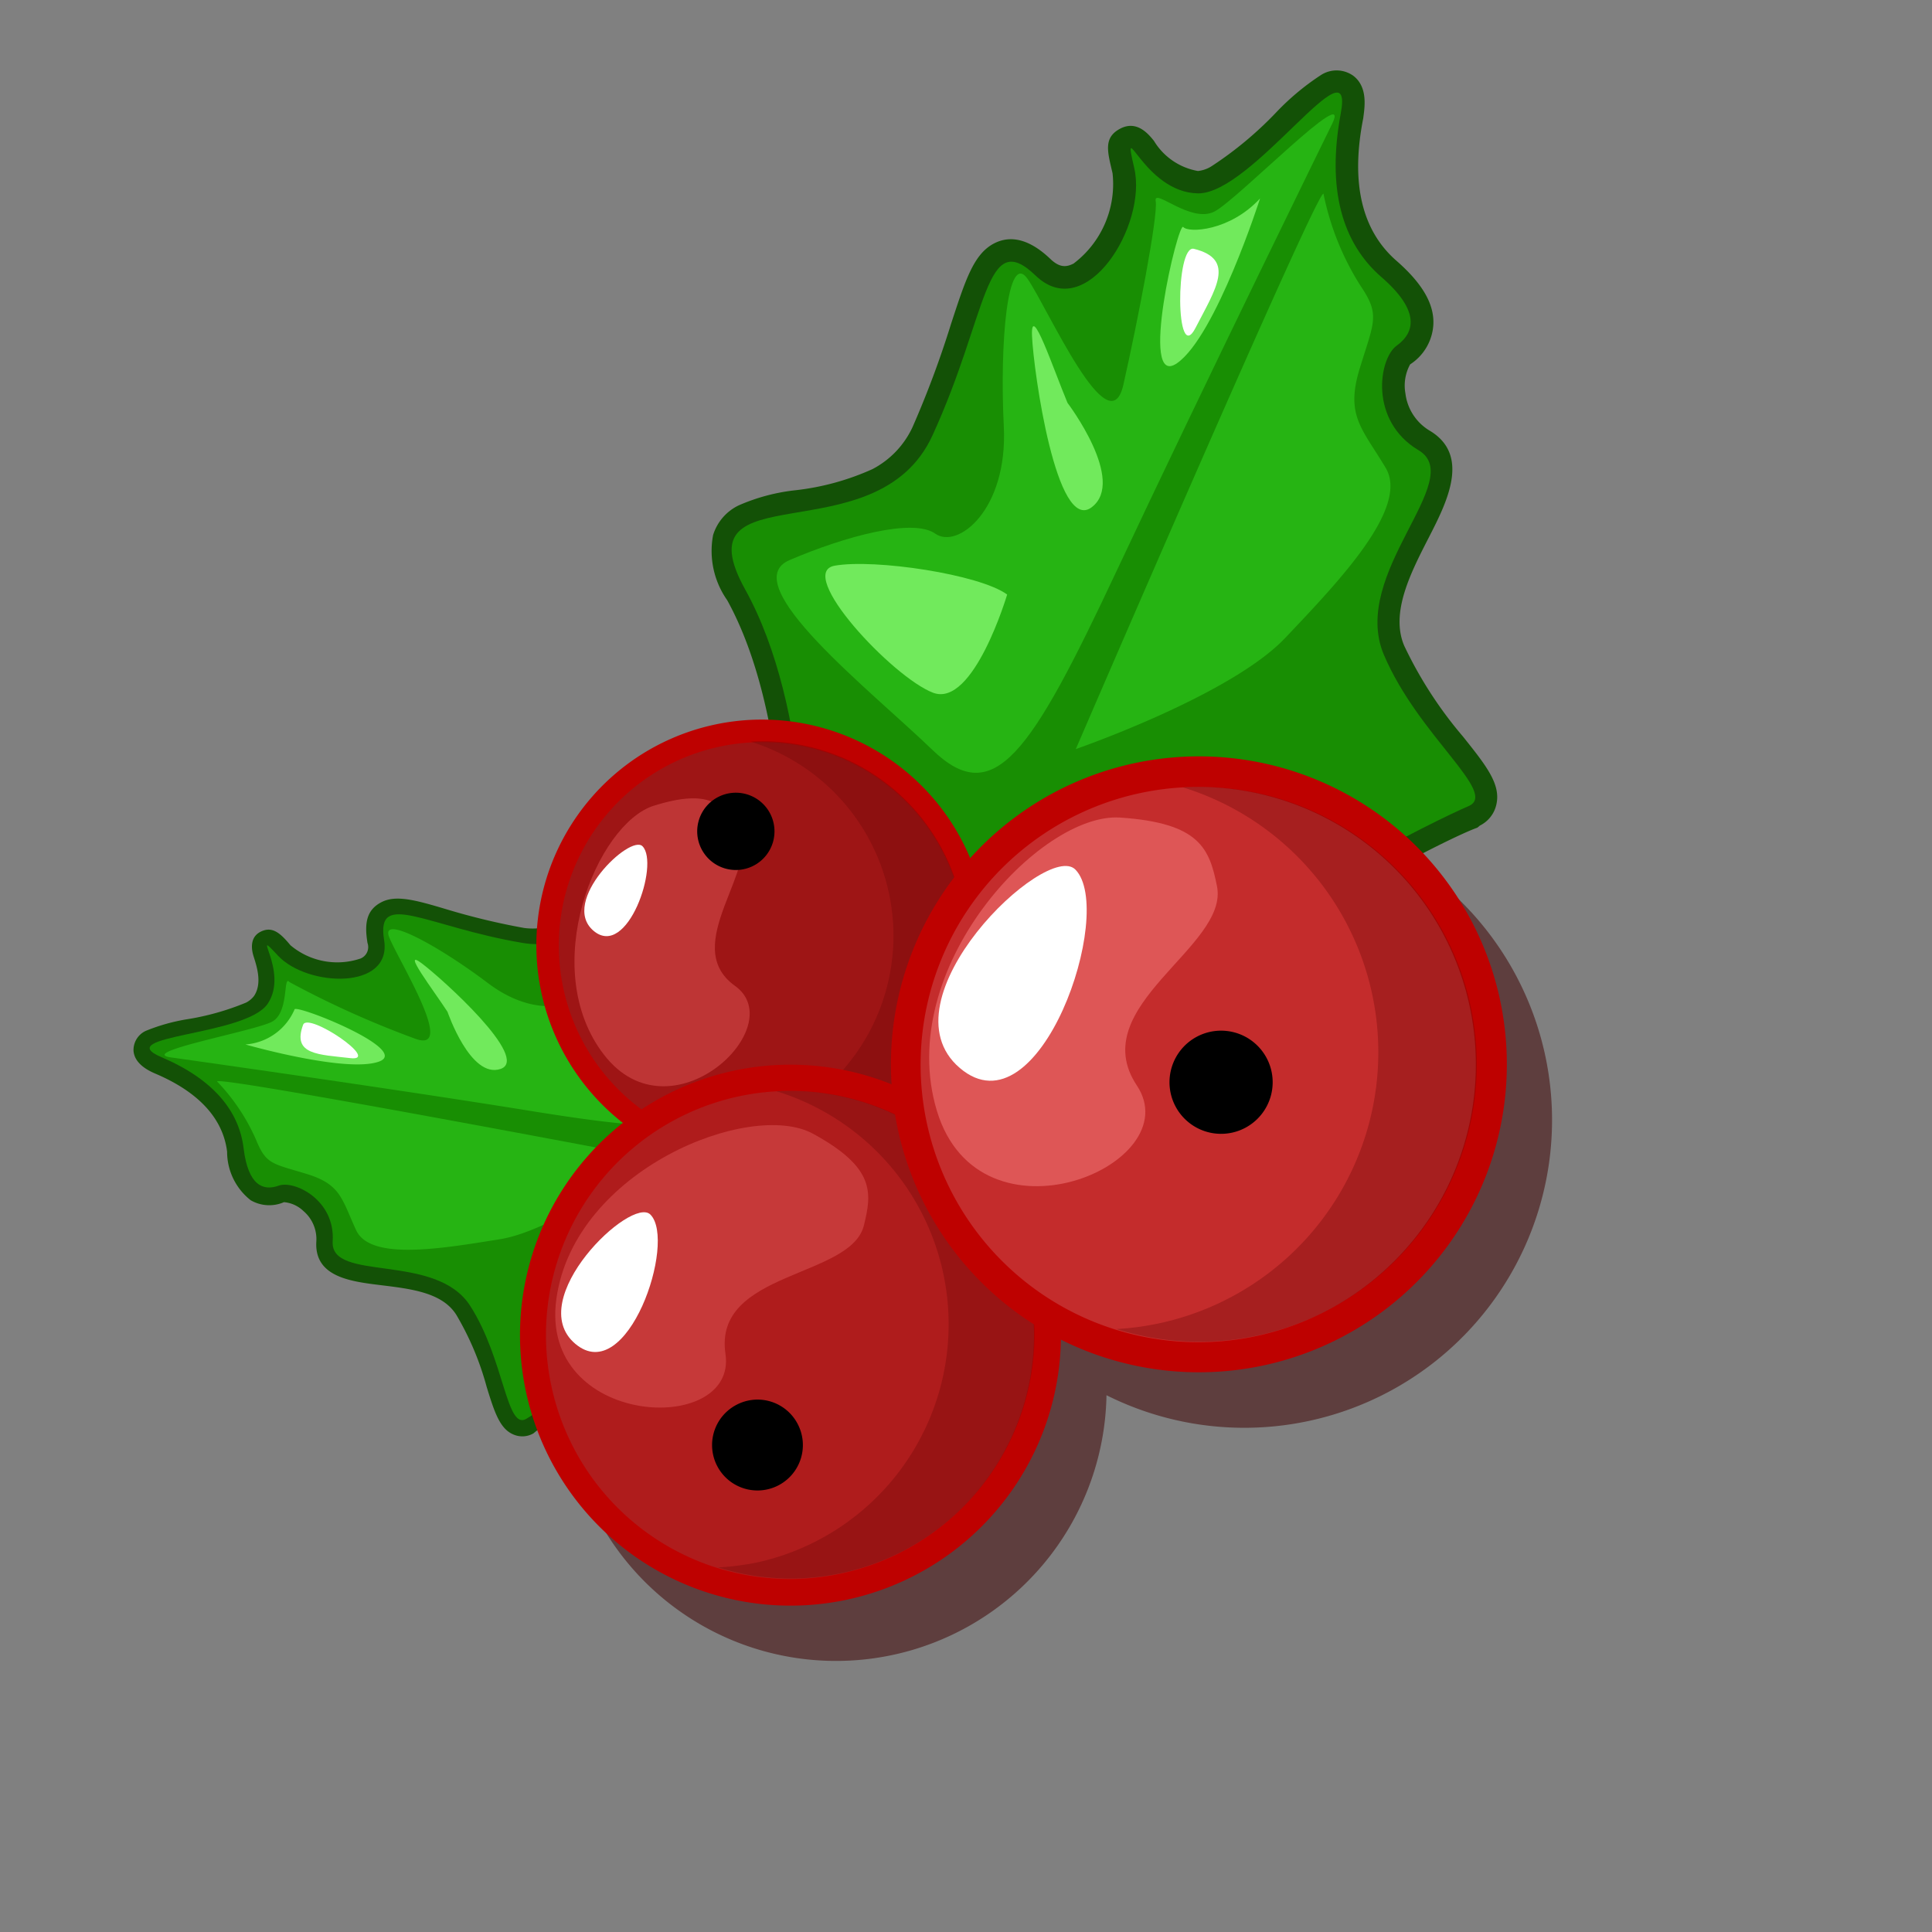
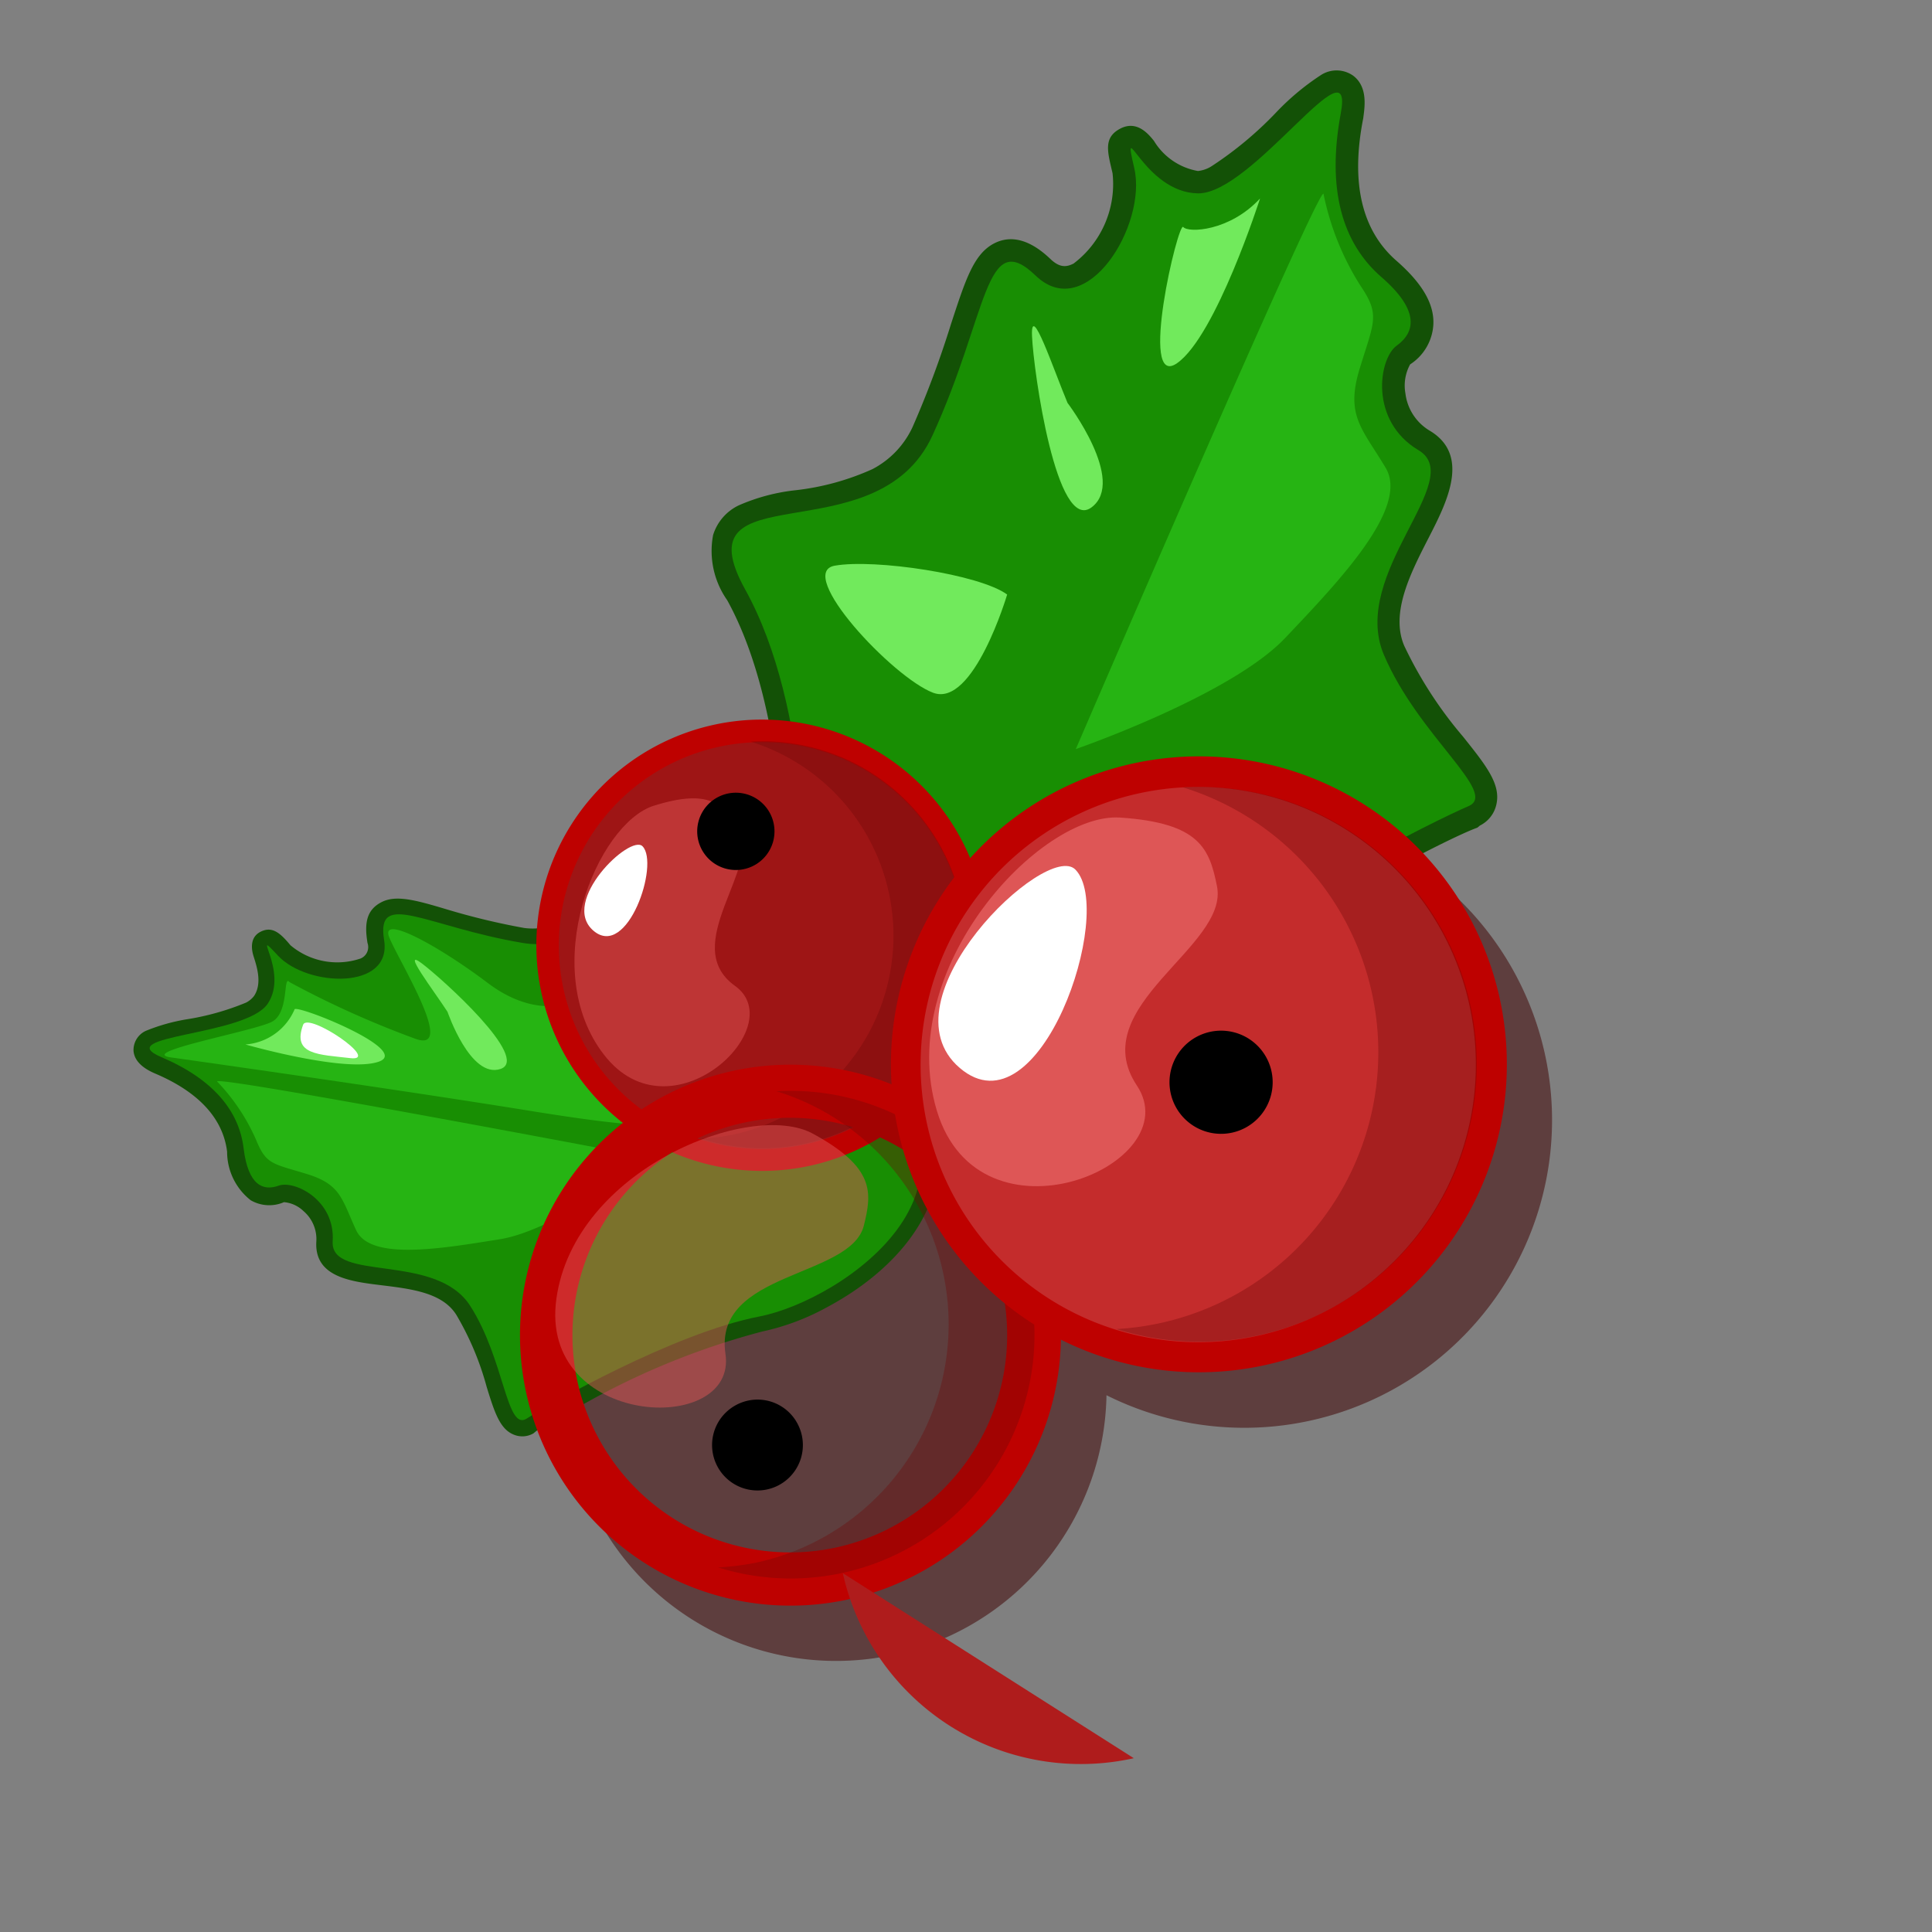
<svg xmlns="http://www.w3.org/2000/svg" width="100" height="100">
  <rect width="100%" height="100%" fill="#808080" stroke="none" />
  <defs>
    <style>.cls-1{isolation:isolate;}.cls-2{fill:#420808;opacity:0.55;mix-blend-mode:multiply;}.cls-3{fill:#135106;}.cls-4{fill:#188e03;}.cls-5{fill:#26b413;}.cls-6{fill:#71ea5c;}.cls-7{fill:#fff;}.cls-8{fill:#be0100;}.cls-9{fill:#9e1515;}.cls-10{fill:#6d0707;opacity:0.35;}.cls-11,.cls-14{fill:#de5656;}.cls-11{opacity:0.5;}.cls-12{fill:#af1c1c;}.cls-13{fill:#c42c2c;}</style>
  </defs>
  <g>
    <title>background</title>
-     <rect fill="none" id="canvas_background" height="102" width="102" y="-1" x="-1" />
  </g>
  <g>
    <title>Layer 1</title>
    <g transform="rotate(-39.803 54.302,48.401) " id="svg_1" class="cls-1">
      <g id="Layer_2">
        <g id="Layer_11">
          <g id="Button">
            <path id="svg_2" d="m63.248,48.068a16,16 0 0 0 -20.17,4.76a14,14 0 1 0 -1.74,15.77a15.93,15.93 0 1 0 21.91,-20.53z" class="cls-2" />
            <path id="svg_3" d="m94.868,24.298a1.49,1.49 0 0 0 -1.26,-1.09a12.91,12.91 0 0 0 -3,0a18.79,18.79 0 0 1 -4.38,0a1.64,1.64 0 0 1 -0.69,-0.26a3.33,3.33 0 0 1 -0.75,-2.66c0,-0.38 0.05,-1.39 -0.94,-1.6s-1.28,0.53 -1.78,1.52a5.16,5.16 0 0 1 -4.54,2.3c-0.4,-0.09 -0.69,-0.28 -0.77,-0.93c-0.16,-1.45 -0.75,-2.3 -1.75,-2.51c-1.16,-0.24 -2.34,0.52 -4.34,1.77a50.61,50.61 0 0 1 -4.95,2.83a4.66,4.66 0 0 1 -3,0.35a13.25,13.25 0 0 1 -3.73,-1.69a10,10 0 0 0 -2.79,-1.3a2.53,2.53 0 0 0 -2,0.33a4.43,4.43 0 0 0 -1.6,3.06c-1.27,6.58 -7.43,13.53 -7.49,13.6l-0.06,0.07c-2.89,3.79 -3.77,7.28 -2.61,10.37c1.23,3.35 5.07,6.03 10.23,7.11a17.28,17.28 0 0 0 4.83,0.37c4.17,-0.37 10.17,0.73 13.39,1.38c2,0.42 3.5,0.81 4,1l0.17,0a1.6,1.6 0 0 0 1.38,-0.31c0.84,-0.66 0.86,-1.91 0.9,-3.79a21.23,21.23 0 0 1 0.67,-5.55c0.53,-1.78 2.67,-2.69 4.55,-3.49s4.42,-1.88 3.59,-4.23a2.61,2.61 0 0 1 0.27,-2.28a2.28,2.28 0 0 1 1.15,-1a2.63,2.63 0 0 0 2.23,-0.8c0.73,-0.78 0.94,-2 0.66,-3.77c-0.38,-2.36 0.76,-4.63 3.4,-6.77c0.37,-0.35 1.24,-1.06 1.01,-2.03zm-6.69,9.13c0.24,1.48 -0.06,1.83 -0.08,1.84a0.46,0.46 0 0 1 -0.35,0a3.82,3.82 0 0 0 -3,1.69a5,5 0 0 0 -0.76,4.73a0.23,0.23 0 0 1 0,0.07c-0.15,0.35 -1.51,0.93 -2.33,1.27c-2.23,0.95 -5,2.14 -5.86,5a23.4,23.4 0 0 0 -0.74,6.14c0,0.58 0,1.27 -0.07,1.73c-0.83,-0.22 -2.13,-0.53 -3.62,-0.85c-3.34,-0.7 -9.61,-1.82 -14.07,-1.42a14.76,14.76 0 0 1 -4.15,-0.33c-3.39,-0.71 -7.42,-2.58 -8.59,-5.71c-0.85,-2.29 -0.09,-5 2.26,-8.13c0.56,-0.63 6.65,-7.63 8,-14.66c0.25,-1.31 0.57,-1.56 0.6,-1.58a0.54,0.54 0 0 1 0.25,0a8.79,8.79 0 0 1 2.1,1a15.13,15.13 0 0 0 4.43,2a6.93,6.93 0 0 0 4.52,-0.55a51.08,51.08 0 0 0 5.13,-2.9a17,17 0 0 1 2.54,-1.42c0,0.1 0.05,0.25 0.08,0.47a3.18,3.18 0 0 0 2.59,2.95a7.3,7.3 0 0 0 5.75,-1.88a4.1,4.1 0 0 0 1.25,1.83a3.76,3.76 0 0 0 1.71,0.76a19.49,19.49 0 0 0 5,0.05l0.48,0c-3.07,2.98 -3.39,5.9 -3.07,7.9z" class="cls-3" />
            <path id="svg_4" d="m45.928,38.738s6.41,-7.16 7.74,-14.15s6.28,3.08 12.55,0.08s9,-6.57 9.4,-2.94s6.13,1.68 7.48,-1s-0.43,1.28 1.7,3.11s11.41,-1 8.33,1.55s-4.24,5.21 -3.81,7.85s-0.5,3.32 -1.66,3.24s-3.59,2.08 -2.6,4.88s-6.84,2.6 -8.16,7s0,9.31 -1.65,8.81s-11.7,-2.94 -17.85,-2.39s-20.4,-4.3 -11.47,-16.04z" class="cls-4" />
-             <path id="svg_5" d="m92.418,25.528s-13.91,6.21 -23.39,10.64s-12.75,5.4 -13.23,1s-2.37,-13.17 0.61,-12.28s6.31,2.41 6.67,3.78s3.68,1.46 6.28,-2s6,-6.9 5.83,-5.06s-2.35,9.4 0.3,7.37s7,-5.58 7.37,-6.23s0.64,2.07 2,2.36s9.88,-0.62 7.56,0.42z" class="cls-5" />
            <path id="svg_6" d="m87.098,26.098c-2.3,0.3 -4,-1 -4,-1.41s-7.21,5 -4.76,5.21s8.76,-3.8 8.76,-3.8z" class="cls-6" />
            <path id="svg_7" d="m72.668,27.848c0.55,-1.79 1.92,-5.3 0.8,-3.83s-5.57,8.67 -3.3,8.78s2.5,-4.95 2.5,-4.95z" class="cls-6" />
            <path id="svg_8" d="m63.918,33.468c-0.42,-1.71 -4.08,-5.82 -5.9,-6.86s-1.4,6.36 -0.3,8.31s6.2,-1.45 6.2,-1.45z" class="cls-6" />
-             <path id="svg_9" d="m82.798,25.908c-0.59,-0.8 -4.64,4.08 -2.56,3.2s3.9,-1.38 2.56,-3.2z" class="cls-7" />
            <path id="svg_10" d="m61.528,41.888s7.92,3 12,2.52s9.27,-1.07 9.64,-3.44s0.13,-3.41 2.25,-4.8s2.6,-1.44 2.78,-3.26a14.09,14.09 0 0 1 1.57,-4.88c0.47,-0.69 -28.24,13.86 -28.24,13.86z" class="cls-5" />
            <path id="svg_11" d="m14.158,24.268c1.13,2.19 1.22,4.05 0.28,5.51a3.19,3.19 0 0 0 -0.67,2.71a1.91,1.91 0 0 0 1.26,1.18a1.65,1.65 0 0 1 0.48,1a1.91,1.91 0 0 1 -0.51,1.65c-1.25,1.35 0.08,2.74 1.15,3.88s2.18,2.31 2,3.66a15,15 0 0 1 -1.18,3.87c-0.53,1.27 -0.87,2.11 -0.51,2.79a1.15,1.15 0 0 0 0.83,0.61l0.13,0c0.39,0 1.51,0.23 3,0.53a38.92,38.92 0 0 1 9.34,3a12.25,12.25 0 0 0 3.33,1.17c3.76,0.79 7.11,0.13 9,-1.77c1.67,-1.72 2.1,-4.3 1.29,-7.68l0,-0.06c0,-0.07 -2.09,-6.5 -1,-11.27a3.27,3.27 0 0 0 -0.17,-2.51a1.84,1.84 0 0 0 -1.24,-0.8a7.12,7.12 0 0 0 -2.24,0.05a9.67,9.67 0 0 1 -3,0a3.39,3.39 0 0 1 -2.06,-1.06a36.1,36.1 0 0 1 -2.46,-3.3c-0.94,-1.42 -1.54,-2.28 -2.37,-2.46s-1.36,0.24 -1.9,1.16a0.64,0.64 0 0 1 -0.79,0.39a3.76,3.76 0 0 1 -2.35,-2.85c0,-0.8 -0.07,-1.38 -0.75,-1.53s-1,0.53 -1.1,0.79c-0.19,0.46 -0.53,1.33 -1.28,1.55a1.25,1.25 0 0 1 -0.53,0a13.47,13.47 0 0 1 -2.93,-1.31a9.79,9.79 0 0 0 -2,-0.89a1.09,1.09 0 0 0 -1.15,0.39c-0.39,0.55 -0.06,1.28 0.1,1.6zm2,0.23l0.27,0.17a14.67,14.67 0 0 0 3.36,1.43a2.7,2.7 0 0 0 1.36,0a3.06,3.06 0 0 0 1.37,-0.85a5.3,5.3 0 0 0 3.29,2.92a2.3,2.3 0 0 0 2.58,-1.19c0.08,-0.14 0.15,-0.23 0.19,-0.29a12.31,12.31 0 0 1 1.28,1.69a37.9,37.9 0 0 0 2.57,3.44a5.11,5.11 0 0 0 2.86,1.68a11.19,11.19 0 0 0 3.52,0a6.55,6.55 0 0 1 1.7,-0.08a0.34,0.34 0 0 1 0.17,0.07s0.16,0.28 -0.06,1.23c-1.15,5.09 0.86,11.54 1.05,12.13c0.66,2.76 0.37,4.81 -0.87,6.08c-1.7,1.75 -4.94,1.81 -7.41,1.29a10.86,10.86 0 0 1 -2.86,-1a40.41,40.41 0 0 0 -9.8,-3.17c-1.06,-0.23 -2.06,-0.38 -2.66,-0.5c0.1,-0.32 0.29,-0.78 0.45,-1.17a16.59,16.59 0 0 0 1.31,-4.32c0.27,-2.13 -1.24,-3.73 -2.46,-5c-0.44,-0.47 -1.18,-1.26 -1.18,-1.53l0,0a3.59,3.59 0 0 0 0.88,-3.38a2.76,2.76 0 0 0 -1.52,-2c-0.11,0 -0.2,-0.09 -0.22,-0.14s-0.1,-0.33 0.49,-1.25c0.85,-1.31 1.47,-3.35 0.29,-6.26l0.05,0z" class="cls-3" />
            <path id="svg_12" d="m42.478,46.608s-2.18,-6.66 -1,-11.72s-5.07,0.23 -8.37,-3.62s-4.06,-7 -5.41,-4.71s-4.62,-0.68 -4.74,-2.89s-0.06,1 -2,1.57s-7.33,-4 -6,-1.4s1.31,4.71 0.25,6.35s-0.64,2.36 0.16,2.65s1.78,2.44 0.3,4s3.74,3.83 3.33,7.12s-2.74,6.21 -1.48,6.36s8.67,1.47 12.61,3.64s14.87,3.1 12.35,-7.35z" class="cls-4" />
            <path id="svg_13" d="m15.338,24.178s7.46,8.22 12.49,14s6.92,7.33 8.52,4.57s5.43,-8.09 3.18,-8.37s-4.9,-0.27 -5.54,0.53s-2.87,-0.1 -3.59,-3.19s-2,-6.36 -2.41,-5.09s-1.18,7 -2.36,4.83a49.26,49.26 0 0 1 -3.09,-6.36c0,-0.53 -1,1.2 -2,1s-6.45,-3.3 -5.2,-1.92z" class="cls-5" />
            <path id="svg_14" d="m18.718,26.118a3,3 0 0 0 3.11,0.24c0.19,-0.27 3.33,5.48 1.64,4.87s-4.75,-5.11 -4.75,-5.11z" class="cls-6" />
            <path id="svg_15" d="m27.838,31.518c0.16,-1.36 0.27,-4.1 0.58,-2.79s1.18,7.41 -0.36,6.82s-0.22,-4.03 -0.22,-4.03z" class="cls-6" />
            <path id="svg_16" d="m32.018,37.818c0.79,-1 4.43,-2.68 5.95,-2.84s-0.93,4.65 -2.24,5.63s-3.71,-2.79 -3.71,-2.79z" class="cls-6" />
            <path id="svg_17" d="m21.668,27.248c0.63,-0.36 1.9,4.08 0.77,2.89s-2.22,-2.06 -0.77,-2.89z" class="cls-7" />
            <path id="svg_18" d="m31.148,44.138s-6.17,-0.3 -8.76,-1.84s-5.87,-3.42 -5.42,-5.12s0.92,-2.31 -0.09,-3.86s-1.31,-1.72 -0.91,-3a10.29,10.29 0 0 0 0.4,-3.65c-0.11,-0.64 14.78,17.47 14.78,17.47z" class="cls-5" />
            <path id="svg_19" d="m37.188,49.668a11.68,11.68 0 1 1 15.73,-5a11.7,11.7 0 0 1 -15.73,5zm1.05,-2.05a9.38,9.38 0 1 0 -4,-12.64a9.38,9.38 0 0 0 4,12.62l0,0.02z" class="cls-8" />
            <path id="svg_20" d="m37.718,48.668a10.53,10.53 0 1 0 -4.53,-14.18a10.52,10.52 0 0 0 4.53,14.18z" class="cls-9" />
            <path id="svg_21" d="m33.738,44.988a12.82,12.82 0 0 0 1.43,0.9a10.53,10.53 0 0 0 13.67,-15.08a10.53,10.53 0 1 1 -15.1,14.18z" class="cls-10" />
            <path id="svg_22" d="m45.478,33.858c-0.31,2.33 -6.26,2.65 -5.35,6.15s-7.7,4.06 -7.49,-1.6s7.39,-9.42 10.23,-8.25s2.8,2.27 2.61,3.7z" class="cls-11" />
            <path id="svg_23" d="m47.248,34.268a2,2 0 1 1 -1.51,-2.32a2,2 0 0 1 1.51,2.32z" />
            <path id="svg_24" d="m24.318,68.168a14,14 0 1 1 18.88,-6a14,14 0 0 1 -18.88,6zm1.27,-2.45a11.25,11.25 0 1 0 -4.85,-15.16a11.27,11.27 0 0 0 4.85,15.16z" class="cls-8" />
-             <path id="svg_25" d="m24.958,66.938a12.63,12.63 0 1 0 -5.44,-17a12.62,12.62 0 0 0 5.44,17z" class="cls-12" />
+             <path id="svg_25" d="m24.958,66.938a12.62,12.62 0 0 0 5.44,17z" class="cls-12" />
            <path id="svg_26" d="m20.188,62.578a14.14,14.14 0 0 0 1.71,1.09a12.62,12.62 0 0 0 16.39,-18.09a12.62,12.62 0 1 1 -18.1,17z" class="cls-10" />
            <path id="svg_27" d="m28.108,59.498a2.35,2.35 0 1 1 -1.81,-2.78a2.34,2.34 0 0 1 1.81,2.78z" />
            <path id="svg_28" d="m37.318,53.808c-2.27,1.67 -7.5,-3.19 -9.76,0.52s-9.89,-3.27 -4.89,-7.8s14.3,-1.48 15.66,1.94s0.39,4.31 -1.01,5.34z" class="cls-11" />
            <path id="svg_29" d="m48.668,72.668a15.94,15.94 0 1 1 21.47,-6.85a15.94,15.94 0 0 1 -21.47,6.85zm1.4,-2.8a12.8,12.8 0 1 0 -5.51,-17.2a12.8,12.8 0 0 0 5.51,17.2z" class="cls-8" />
            <path id="svg_30" d="m49.348,71.258a14.37,14.37 0 1 0 -6.18,-19.35a14.37,14.37 0 0 0 6.18,19.35z" class="cls-13" />
            <path id="svg_31" d="m43.928,66.298a14.35,14.35 0 0 0 20.59,-19.34a14.36,14.36 0 1 1 -20.59,19.34z" class="cls-10" />
            <path id="svg_32" d="m58.878,60.498a2.67,2.67 0 1 1 -2.06,-3.16a2.67,2.67 0 0 1 2.06,3.16z" />
            <path id="svg_33" d="m62.598,52.018c-1.52,2.82 -9.26,0.36 -9.79,5.27s-11.79,1.45 -8.79,-5.62s14,-8.45 17,-5.59s2.52,4.2 1.58,5.94z" class="cls-14" />
-             <path id="svg_34" d="m29.188,46.308c-0.11,-1.4 -7.88,-0.85 -7.27,2.64s7.43,-0.7 7.27,-2.64z" class="cls-7" />
            <path id="svg_35" d="m41.078,31.398c-0.07,-0.91 -5.14,-0.55 -4.75,1.73s4.85,-0.46 4.75,-1.73z" class="cls-7" />
            <path id="svg_36" d="m57.518,46.668c-0.17,-2.14 -12.09,-1.29 -11.17,4.06s11.41,-1.06 11.17,-4.06z" class="cls-7" />
          </g>
        </g>
      </g>
    </g>
  </g>
</svg>